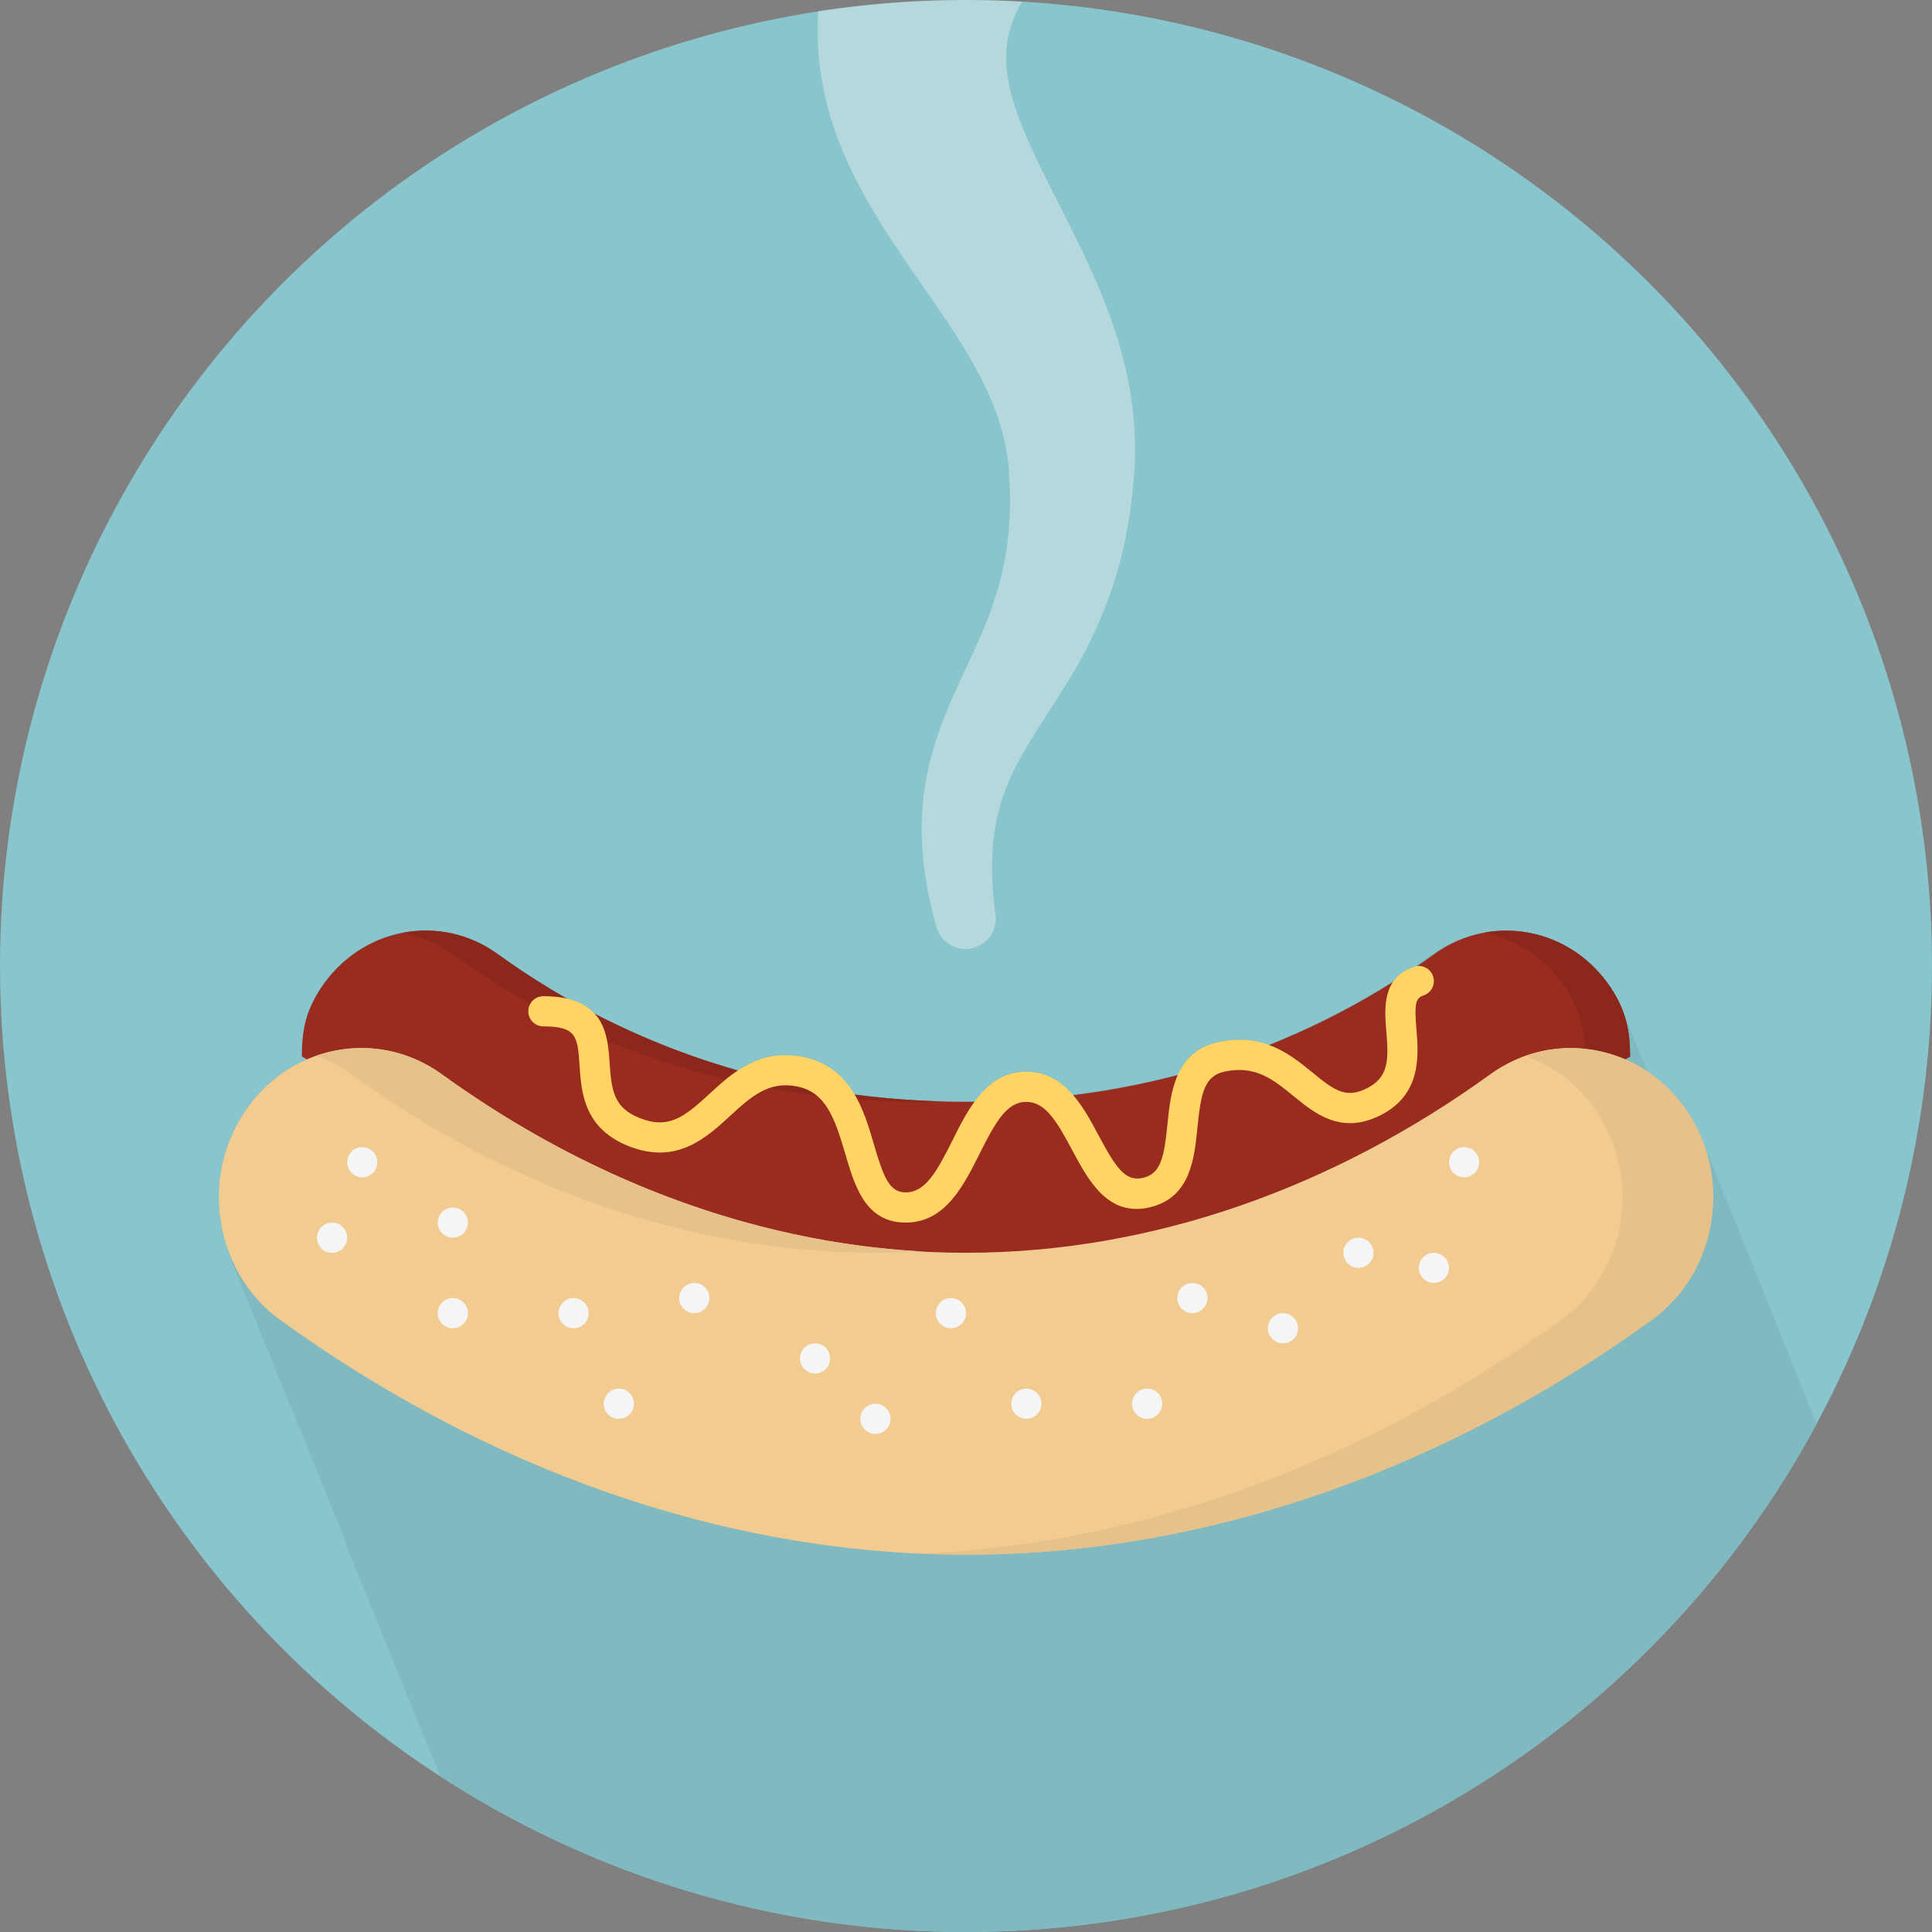
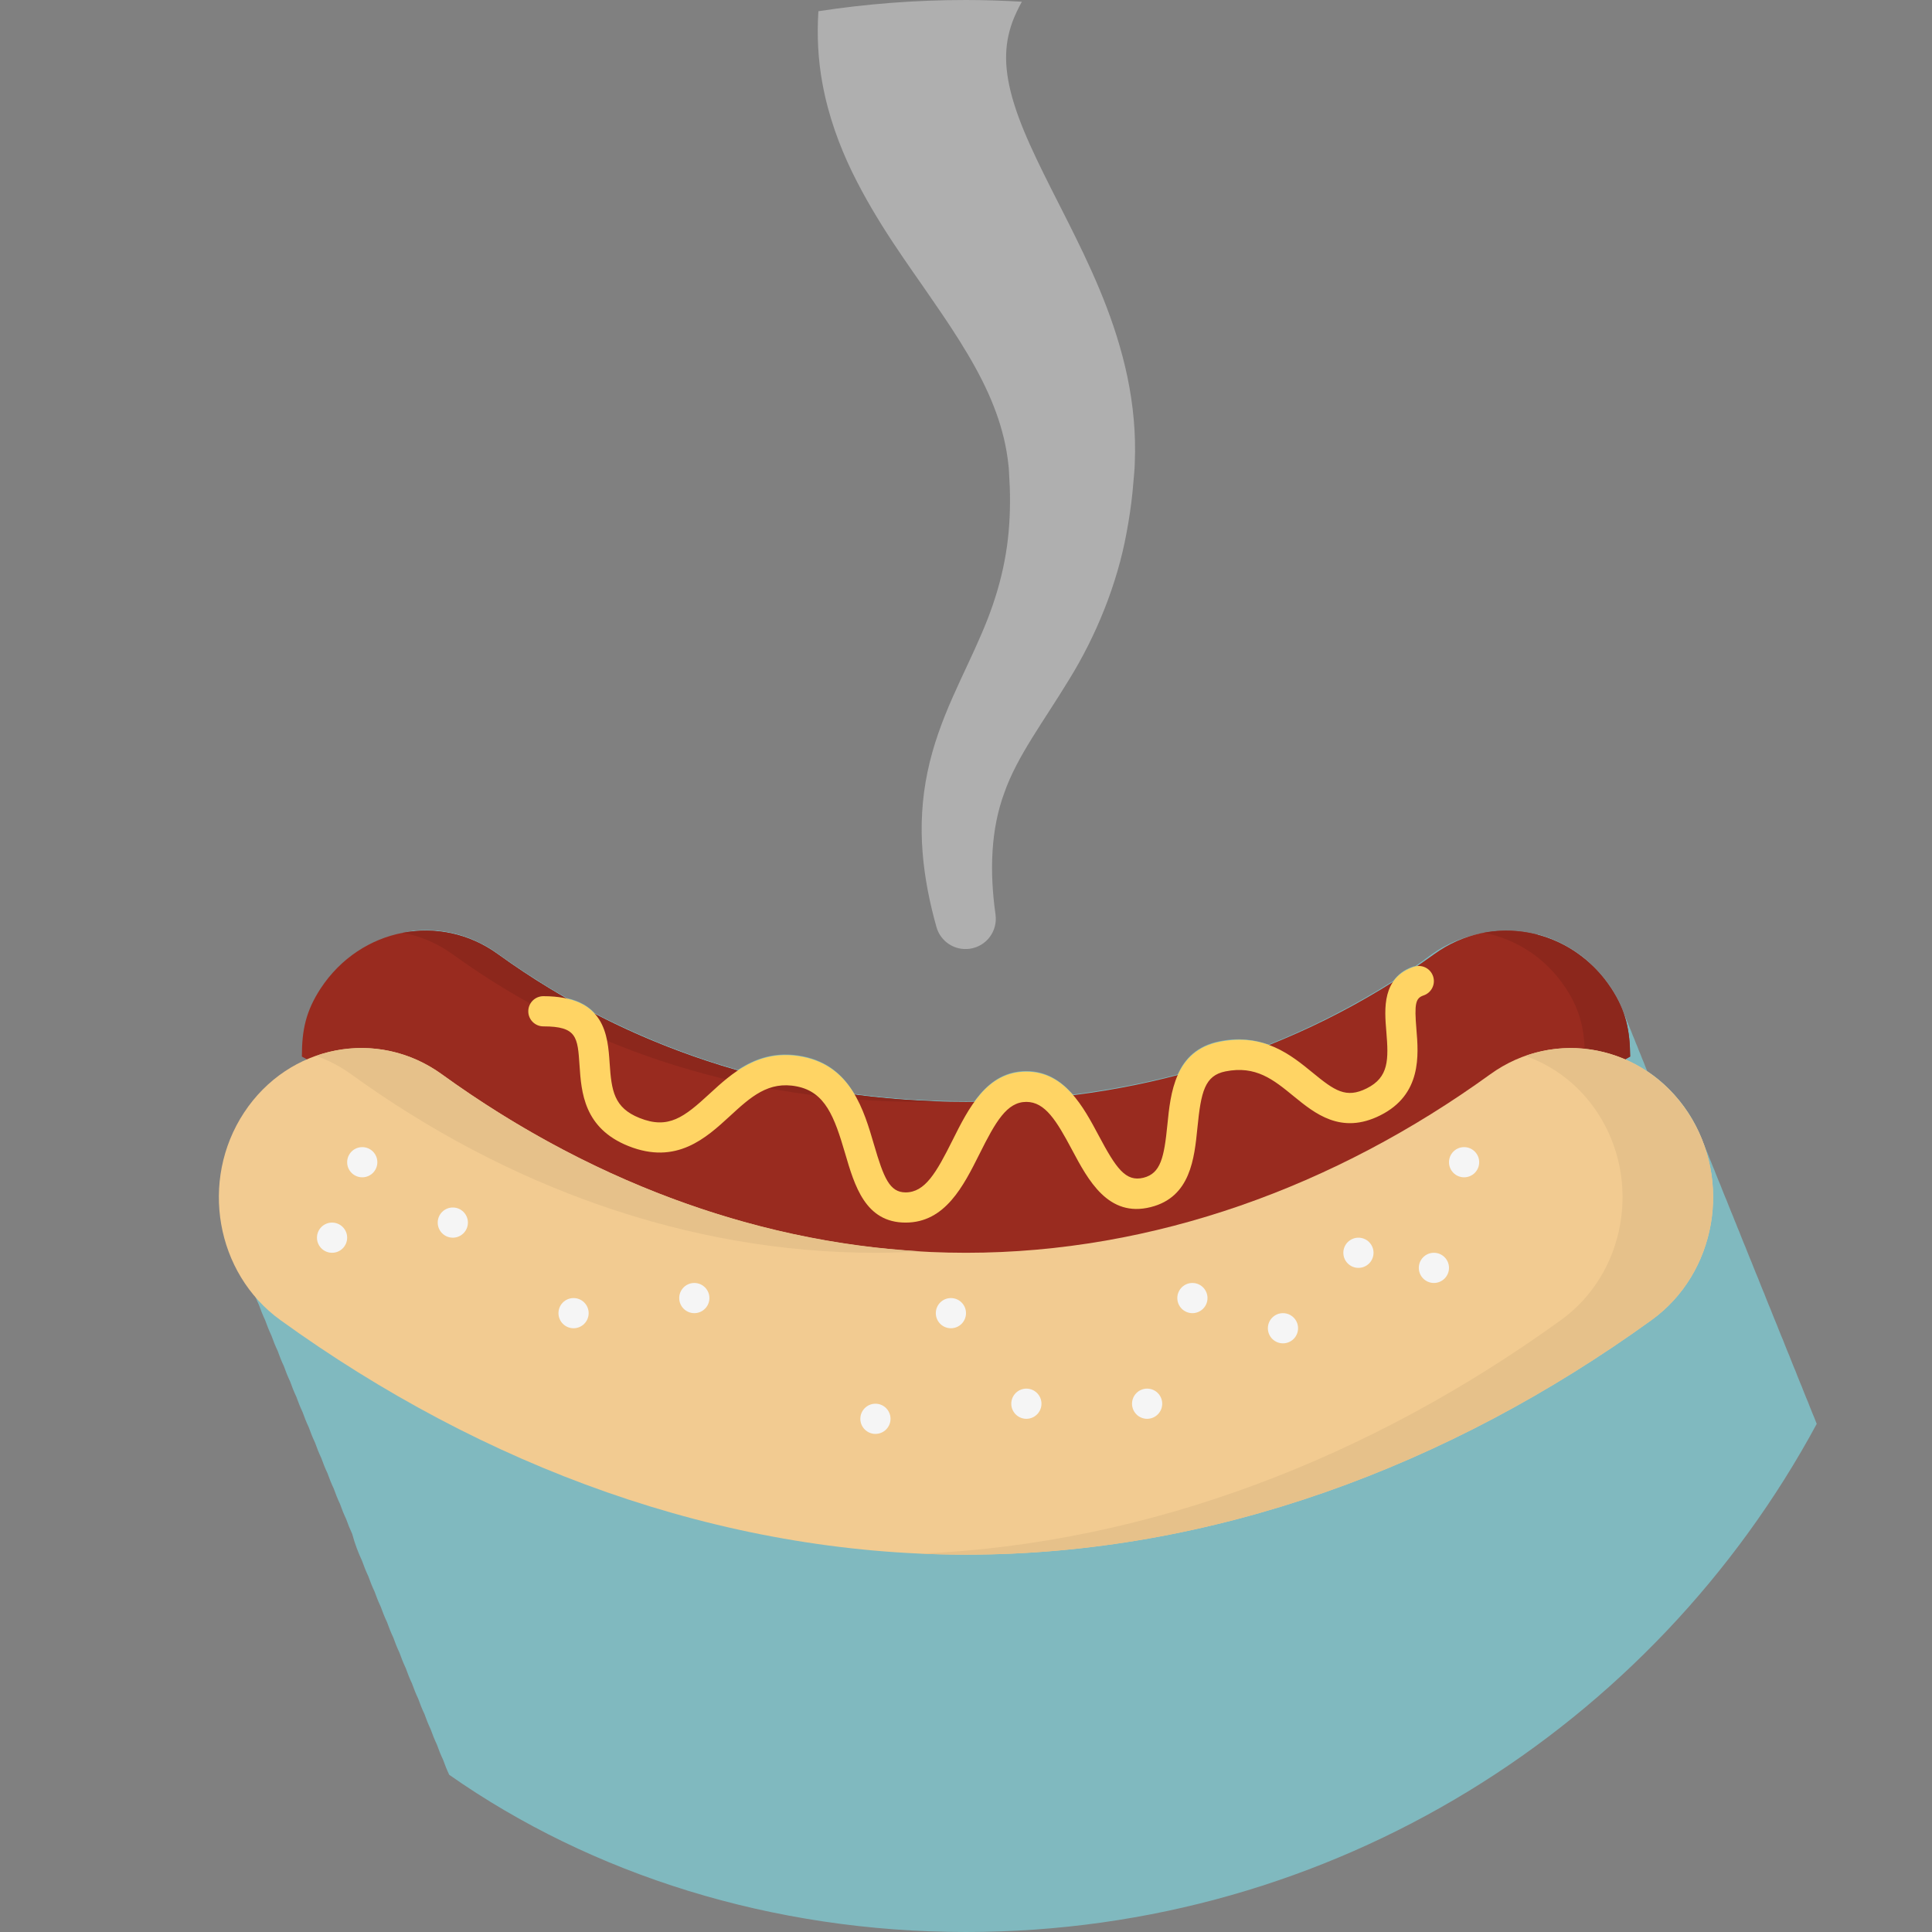
<svg xmlns="http://www.w3.org/2000/svg" height="800px" width="800px" version="1.1" id="Layer_1" viewBox="0 0 512 512" xml:space="preserve">
  <rect x="0" y="0" width="512" height="512" fill="#808080" stroke="none" />
-   <circle style="fill:#88C5CC;" cx="256" cy="256" r="256" />
-   <path style="fill:#80B9BF;" d="M481.452,377.336c-0.08-0.184-0.144-0.376-0.228-0.564c-0.272-0.744-0.572-1.464-0.888-2.188  c-0.24-0.64-0.496-1.272-0.768-1.916c-0.268-0.744-0.568-1.468-0.888-2.196c-0.24-0.64-0.496-1.272-0.768-1.908  c-0.268-0.736-0.564-1.46-0.88-2.18c-0.24-0.64-0.496-1.268-0.768-1.912c-0.272-0.748-0.576-1.488-0.9-2.224  c-0.236-0.632-0.484-1.256-0.756-1.888c-0.272-0.748-0.576-1.48-0.9-2.22c-0.236-0.632-0.484-1.252-0.756-1.888  c-0.272-0.748-0.572-1.476-0.9-2.22c-0.236-0.624-0.484-1.248-0.752-1.86c-0.28-0.752-0.58-1.5-0.908-2.244  c-0.24-0.628-0.492-1.252-0.756-1.876c-0.276-0.752-0.58-1.484-0.9-2.22c-0.24-0.632-0.492-1.264-0.764-1.908  c-0.272-0.744-0.572-1.464-0.892-2.196c-0.24-0.64-0.492-1.272-0.764-1.912c-0.272-0.732-0.564-1.456-0.884-2.176  c-0.24-0.644-0.5-1.28-0.772-1.92c-0.272-0.74-0.572-1.46-0.892-2.196c-0.24-0.64-0.492-1.264-0.764-1.904  c-0.272-0.74-0.572-1.468-0.892-2.196c-0.236-0.636-0.488-1.264-0.76-1.896c-0.276-0.752-0.576-1.484-0.904-2.228  c-0.236-0.616-0.48-1.252-0.752-1.86c-0.272-0.752-0.58-1.5-0.904-2.244c-0.24-0.632-0.492-1.252-0.76-1.884  c-0.272-0.752-0.576-1.484-0.9-2.22c-0.236-0.632-0.488-1.256-0.756-1.884c-0.272-0.752-0.576-1.484-0.9-2.224  c-0.236-0.628-0.492-1.252-0.756-1.884c-0.272-0.752-0.576-1.484-0.9-2.224c-0.236-0.62-0.484-1.252-0.752-1.86  c-0.276-0.752-0.58-1.492-0.904-2.232c-0.24-0.636-0.496-1.268-0.768-1.912c-1.044-2.812-2.372-5.548-4.076-8.136  c-0.68-1.036-1.412-2.02-2.168-2.964c-0.252-0.312-0.512-0.6-0.772-0.908c-0.524-0.616-1.06-1.232-1.608-1.796  c-0.32-0.332-0.644-0.648-0.972-0.964c-0.528-0.512-1.076-1.004-1.624-1.48c-0.352-0.304-0.7-0.6-1.068-0.9  c-0.572-0.452-1.156-0.884-1.752-1.296c-0.28-0.204-0.56-0.408-0.84-0.592c-0.172-0.428-0.332-0.868-0.528-1.304  c-0.244-0.672-0.512-1.352-0.82-2.032c-0.252-0.688-0.524-1.376-0.836-2.068c-0.244-0.676-0.512-1.352-0.82-2.032  c-0.252-0.692-0.524-1.38-0.836-2.068c-0.244-0.672-0.504-1.344-0.812-2.02c-0.252-0.688-0.52-1.38-0.836-2.072  c-0.252-0.692-0.52-1.38-0.836-2.076c-0.756-2.1-1.812-4.212-3.252-6.408c-0.868-1.312-1.82-2.516-2.816-3.668  c-0.252-0.292-0.512-0.576-0.768-0.856c-0.952-1.04-1.944-2.016-2.996-2.9c-0.076-0.076-0.144-0.14-0.224-0.208  c-1.156-0.956-2.376-1.812-3.624-2.596c-0.252-0.148-0.492-0.292-0.744-0.436c-1.212-0.72-2.448-1.368-3.728-1.916  c-0.06-0.024-0.108-0.06-0.164-0.084c-1.412-0.592-2.852-1.084-4.312-1.472c-0.14-0.036-0.276,0.596-0.416,0.568  c-2.988-0.756-6.06-0.328-9.148-0.328c-0.016,0-0.032,0-0.052,0c-1.572,0-3.136,0-4.696,0c-0.008,0-1.276,0-1.276,0v-0.404  c-4,0.864-8.46,2.5-12.552,5.452c-1.568,1.128-2.836,2.088-4.416,3.176c-0.204,0.036-0.252-0.04-0.448,0.028  c-2.552,0.852-4.124,2.196-5.28,3.804c-10.624,6.712-21.656,12.356-33.092,16.916c-3.652-1.328-7.86-1.916-13.012-0.896  c-5.964,1.196-9.208,4.628-11.076,8.8c-9.104,2.396-18.376,4.14-27.776,5.324c-3.096-3.584-6.992-6.216-12.344-6.216  c-6.2,0-10.404,3.416-13.7,7.96c-0.768,0-1.528,0.04-2.3,0.04c-2.024,0-4.036-0.056-6.052-0.104  c-2.496-0.068-4.984-0.172-7.464-0.32c-0.2-0.008-0.396-0.02-0.592-0.032c-2.372-0.144-4.74-0.332-7.1-0.56  c-0.308-0.024-0.62-0.056-0.928-0.084c-2.26-0.224-4.512-0.48-6.76-0.76c-0.22-0.032-0.44-0.064-0.66-0.084  c-2.788-4.724-6.88-8.616-13.656-9.976c-7.152-1.424-12.664,0.584-17.22,3.604c-0.416-0.116-0.836-0.244-1.252-0.368  c-1.756-0.508-3.508-1.04-5.252-1.588c-0.832-0.26-1.66-0.552-2.488-0.824c-1.66-0.564-3.316-1.12-4.964-1.728  c-0.908-0.328-1.808-0.68-2.712-1.024c-1.56-0.584-3.12-1.188-4.668-1.812c-0.98-0.408-1.952-0.828-2.928-1.252  c-1.46-0.616-2.924-1.244-4.372-1.908c-1.06-0.476-2.104-0.992-3.156-1.484c-1.356-0.644-2.712-1.28-4.056-1.956  c-0.712-0.36-1.416-0.748-2.124-1.104c-1.612-1.788-3.948-3.196-7.296-3.968c-0.46-0.26-0.92-0.532-1.38-0.792  c-1.112-0.648-2.236-1.272-3.34-1.944c-1.424-0.868-2.832-1.776-4.24-2.684c-0.884-0.572-1.784-1.108-2.664-1.696  c-2.284-1.516-4.544-3.084-6.78-4.696c-0.956-0.696-1.932-1.324-2.924-1.9c-0.716-0.416-1.448-0.756-2.18-1.108  c-0.288-0.136-0.568-0.304-0.856-0.432c-1-0.44-2.02-0.836-3.044-1.172c-0.024-0.012-0.048-0.024-0.072-0.032  c-4.112-1.344-8.388-1.808-12.584-1.472c-0.096,0.008-0.196,0.004-0.296,0.02c-0.8,0.076-1.588,0.2-2.38,0.328  c-0.272,0.052-0.548,0.068-0.816,0.112l0,0c-8.508,1.624-16.432,6.66-21.736,14.7c-4.008,6.12-5.008,11.16-5.008,18.096l0.86,0.468  c-0.004,0.18-0.008,0.368-0.008,0.548c-6.32,2.848-11.992,7.468-16.176,13.844c-7.164,10.892-8.372,24.252-4.428,35.864  c0.668,2.576,1.572,5.076,2.704,7.456c0.488,1.388,1.032,2.748,1.66,4.072c0.484,1.384,1.028,2.744,1.652,4.056  c0.484,1.376,1.024,2.736,1.648,4.048c0.484,1.38,1.024,2.74,1.652,4.06c0.488,1.38,1.028,2.74,1.656,4.06  c0.488,1.384,1.024,2.744,1.652,4.06c0.484,1.38,1.024,2.736,1.652,4.056c0.484,1.38,1.024,2.74,1.648,4.06  c0.488,1.376,1.028,2.74,1.656,4.06c0.484,1.376,1.02,2.728,1.648,4.044c0.488,1.384,1.024,2.736,1.652,4.056  c0.488,1.384,1.024,2.752,1.656,4.072c0.484,1.372,1.02,2.724,1.648,4.036c0.484,1.376,1.02,2.74,1.652,4.052  c0.484,1.376,1.016,2.728,1.644,4.04c0.488,1.384,1.024,2.744,1.656,4.064c0.468,1.328,0.992,2.636,1.592,3.916  c0.664,2.46,1.536,4.86,2.62,7.156c0.484,1.384,1.028,2.752,1.656,4.072c0.484,1.376,1.024,2.732,1.648,4.048  c0.488,1.384,1.028,2.744,1.656,4.064c0.484,1.376,1.024,2.736,1.652,4.048c0.484,1.384,1.028,2.744,1.656,4.064  c0.484,1.376,1.024,2.736,1.648,4.048c0.484,1.376,1.024,2.744,1.652,4.056c0.488,1.392,1.028,2.752,1.656,4.072  c0.488,1.384,1.024,2.736,1.652,4.056c0.488,1.376,1.024,2.74,1.656,4.056c0.484,1.376,1.02,2.736,1.648,4.052  c0.488,1.38,1.028,2.74,1.656,4.06c0.484,1.376,1.02,2.736,1.648,4.04c0.472,1.348,1,2.664,1.608,3.944  C156.772,496.792,204.596,512,256,512C353.476,512,438.22,457.508,481.452,377.336z" />
+   <path style="fill:#80B9BF;" d="M481.452,377.336c-0.08-0.184-0.144-0.376-0.228-0.564c-0.272-0.744-0.572-1.464-0.888-2.188  c-0.24-0.64-0.496-1.272-0.768-1.916c-0.268-0.744-0.568-1.468-0.888-2.196c-0.24-0.64-0.496-1.272-0.768-1.908  c-0.268-0.736-0.564-1.46-0.88-2.18c-0.24-0.64-0.496-1.268-0.768-1.912c-0.272-0.748-0.576-1.488-0.9-2.224  c-0.236-0.632-0.484-1.256-0.756-1.888c-0.272-0.748-0.576-1.48-0.9-2.22c-0.236-0.632-0.484-1.252-0.756-1.888  c-0.272-0.748-0.572-1.476-0.9-2.22c-0.236-0.624-0.484-1.248-0.752-1.86c-0.28-0.752-0.58-1.5-0.908-2.244  c-0.24-0.628-0.492-1.252-0.756-1.876c-0.276-0.752-0.58-1.484-0.9-2.22c-0.24-0.632-0.492-1.264-0.764-1.908  c-0.272-0.744-0.572-1.464-0.892-2.196c-0.24-0.64-0.492-1.272-0.764-1.912c-0.272-0.732-0.564-1.456-0.884-2.176  c-0.24-0.644-0.5-1.28-0.772-1.92c-0.272-0.74-0.572-1.46-0.892-2.196c-0.24-0.64-0.492-1.264-0.764-1.904  c-0.272-0.74-0.572-1.468-0.892-2.196c-0.236-0.636-0.488-1.264-0.76-1.896c-0.276-0.752-0.576-1.484-0.904-2.228  c-0.236-0.616-0.48-1.252-0.752-1.86c-0.272-0.752-0.58-1.5-0.904-2.244c-0.24-0.632-0.492-1.252-0.76-1.884  c-0.272-0.752-0.576-1.484-0.9-2.22c-0.236-0.632-0.488-1.256-0.756-1.884c-0.272-0.752-0.576-1.484-0.9-2.224  c-0.236-0.628-0.492-1.252-0.756-1.884c-0.272-0.752-0.576-1.484-0.9-2.224c-0.236-0.62-0.484-1.252-0.752-1.86  c-0.276-0.752-0.58-1.492-0.904-2.232c-0.24-0.636-0.496-1.268-0.768-1.912c-1.044-2.812-2.372-5.548-4.076-8.136  c-0.68-1.036-1.412-2.02-2.168-2.964c-0.252-0.312-0.512-0.6-0.772-0.908c-0.524-0.616-1.06-1.232-1.608-1.796  c-0.32-0.332-0.644-0.648-0.972-0.964c-0.528-0.512-1.076-1.004-1.624-1.48c-0.352-0.304-0.7-0.6-1.068-0.9  c-0.572-0.452-1.156-0.884-1.752-1.296c-0.28-0.204-0.56-0.408-0.84-0.592c-0.172-0.428-0.332-0.868-0.528-1.304  c-0.244-0.672-0.512-1.352-0.82-2.032c-0.252-0.688-0.524-1.376-0.836-2.068c-0.244-0.676-0.512-1.352-0.82-2.032  c-0.252-0.692-0.524-1.38-0.836-2.068c-0.244-0.672-0.504-1.344-0.812-2.02c-0.252-0.688-0.52-1.38-0.836-2.072  c-0.252-0.692-0.52-1.38-0.836-2.076c-0.756-2.1-1.812-4.212-3.252-6.408c-0.868-1.312-1.82-2.516-2.816-3.668  c-0.252-0.292-0.512-0.576-0.768-0.856c-0.952-1.04-1.944-2.016-2.996-2.9c-0.076-0.076-0.144-0.14-0.224-0.208  c-1.156-0.956-2.376-1.812-3.624-2.596c-0.252-0.148-0.492-0.292-0.744-0.436c-1.212-0.72-2.448-1.368-3.728-1.916  c-0.06-0.024-0.108-0.06-0.164-0.084c-1.412-0.592-2.852-1.084-4.312-1.472c-0.14-0.036-0.276,0.596-0.416,0.568  c-2.988-0.756-6.06-0.328-9.148-0.328c-0.016,0-0.032,0-0.052,0c-1.572,0-3.136,0-4.696,0c-0.008,0-1.276,0-1.276,0v-0.404  c-4,0.864-8.46,2.5-12.552,5.452c-1.568,1.128-2.836,2.088-4.416,3.176c-0.204,0.036-0.252-0.04-0.448,0.028  c-2.552,0.852-4.124,2.196-5.28,3.804c-10.624,6.712-21.656,12.356-33.092,16.916c-3.652-1.328-7.86-1.916-13.012-0.896  c-5.964,1.196-9.208,4.628-11.076,8.8c-9.104,2.396-18.376,4.14-27.776,5.324c-3.096-3.584-6.992-6.216-12.344-6.216  c-6.2,0-10.404,3.416-13.7,7.96c-0.768,0-1.528,0.04-2.3,0.04c-2.024,0-4.036-0.056-6.052-0.104  c-2.496-0.068-4.984-0.172-7.464-0.32c-0.2-0.008-0.396-0.02-0.592-0.032c-2.372-0.144-4.74-0.332-7.1-0.56  c-0.308-0.024-0.62-0.056-0.928-0.084c-2.26-0.224-4.512-0.48-6.76-0.76c-0.22-0.032-0.44-0.064-0.66-0.084  c-2.788-4.724-6.88-8.616-13.656-9.976c-7.152-1.424-12.664,0.584-17.22,3.604c-0.416-0.116-0.836-0.244-1.252-0.368  c-1.756-0.508-3.508-1.04-5.252-1.588c-0.832-0.26-1.66-0.552-2.488-0.824c-1.66-0.564-3.316-1.12-4.964-1.728  c-0.908-0.328-1.808-0.68-2.712-1.024c-1.56-0.584-3.12-1.188-4.668-1.812c-0.98-0.408-1.952-0.828-2.928-1.252  c-1.46-0.616-2.924-1.244-4.372-1.908c-1.06-0.476-2.104-0.992-3.156-1.484c-1.356-0.644-2.712-1.28-4.056-1.956  c-0.712-0.36-1.416-0.748-2.124-1.104c-1.612-1.788-3.948-3.196-7.296-3.968c-0.46-0.26-0.92-0.532-1.38-0.792  c-1.112-0.648-2.236-1.272-3.34-1.944c-1.424-0.868-2.832-1.776-4.24-2.684c-0.884-0.572-1.784-1.108-2.664-1.696  c-2.284-1.516-4.544-3.084-6.78-4.696c-0.956-0.696-1.932-1.324-2.924-1.9c-0.716-0.416-1.448-0.756-2.18-1.108  c-0.288-0.136-0.568-0.304-0.856-0.432c-1-0.44-2.02-0.836-3.044-1.172c-0.024-0.012-0.048-0.024-0.072-0.032  c-4.112-1.344-8.388-1.808-12.584-1.472c-0.096,0.008-0.196,0.004-0.296,0.02c-0.272,0.052-0.548,0.068-0.816,0.112l0,0c-8.508,1.624-16.432,6.66-21.736,14.7c-4.008,6.12-5.008,11.16-5.008,18.096l0.86,0.468  c-0.004,0.18-0.008,0.368-0.008,0.548c-6.32,2.848-11.992,7.468-16.176,13.844c-7.164,10.892-8.372,24.252-4.428,35.864  c0.668,2.576,1.572,5.076,2.704,7.456c0.488,1.388,1.032,2.748,1.66,4.072c0.484,1.384,1.028,2.744,1.652,4.056  c0.484,1.376,1.024,2.736,1.648,4.048c0.484,1.38,1.024,2.74,1.652,4.06c0.488,1.38,1.028,2.74,1.656,4.06  c0.488,1.384,1.024,2.744,1.652,4.06c0.484,1.38,1.024,2.736,1.652,4.056c0.484,1.38,1.024,2.74,1.648,4.06  c0.488,1.376,1.028,2.74,1.656,4.06c0.484,1.376,1.02,2.728,1.648,4.044c0.488,1.384,1.024,2.736,1.652,4.056  c0.488,1.384,1.024,2.752,1.656,4.072c0.484,1.372,1.02,2.724,1.648,4.036c0.484,1.376,1.02,2.74,1.652,4.052  c0.484,1.376,1.016,2.728,1.644,4.04c0.488,1.384,1.024,2.744,1.656,4.064c0.468,1.328,0.992,2.636,1.592,3.916  c0.664,2.46,1.536,4.86,2.62,7.156c0.484,1.384,1.028,2.752,1.656,4.072c0.484,1.376,1.024,2.732,1.648,4.048  c0.488,1.384,1.028,2.744,1.656,4.064c0.484,1.376,1.024,2.736,1.652,4.048c0.484,1.384,1.028,2.744,1.656,4.064  c0.484,1.376,1.024,2.736,1.648,4.048c0.484,1.376,1.024,2.744,1.652,4.056c0.488,1.392,1.028,2.752,1.656,4.072  c0.488,1.384,1.024,2.736,1.652,4.056c0.488,1.376,1.024,2.74,1.656,4.056c0.484,1.376,1.02,2.736,1.648,4.052  c0.488,1.38,1.028,2.74,1.656,4.06c0.484,1.376,1.02,2.736,1.648,4.04c0.472,1.348,1,2.664,1.608,3.944  C156.772,496.792,204.596,512,256,512C353.476,512,438.22,457.508,481.452,377.336z" />
  <path style="opacity:0.4;fill:#F5F5F5;enable-background:new    ;" d="M270.804,0.456C265.9,0.176,260.972,0,256,0  c-13.3,0-26.36,1.016-39.116,2.972c-0.42,6.456-0.08,12.996,1.068,19.136c1.592,8.724,4.528,16.564,7.84,23.424  c6.732,13.752,14.636,24.184,21.352,34.036c6.78,9.78,12.584,18.868,16.168,28.008c1.796,4.568,3.06,9.128,3.708,13.812l0.216,1.752  c0.032,0.224,0.06,0.752,0.088,0.72l0.068,1.156l0.208,4.064c0.096,2.68,0.084,5.328-0.04,7.952  c-0.46,10.58-2.888,20.46-7.452,30.96c-2.236,5.264-4.984,10.772-7.668,16.836c-2.672,6.036-5.196,12.736-6.644,19.78  c-1.488,7.044-1.856,14.296-1.308,21.2c0.54,6.916,1.904,13.532,3.68,19.86c1.064,3.808,4.808,6.336,8.832,5.76  c4.388-0.604,7.432-4.664,6.824-9.048l-0.008-0.076c-1.612-11.48-1.236-22.568,2.34-32.2c3.388-9.704,10.284-18.68,17.208-30.084  c6.972-11.272,12.72-25.08,15.22-39.02c0.656-3.484,1.172-6.98,1.532-10.456l0.46-5.188l0.088-1.156l0.068-1.592l0.072-2.86  c0.068-7.648-0.908-15.284-2.624-22.54c-3.444-14.56-9.584-27.312-15.316-38.724c-5.752-11.388-11.26-21.776-14.076-30.828  c-1.416-4.5-2.124-8.552-2.16-12.06c-0.036-3.532,0.528-6.56,1.628-9.664C268.908,4.168,269.764,2.332,270.804,0.456z" />
  <path style="fill:#992B1F;" d="M80,280c0-6.936,1-11.98,5.008-18.1c10.58-16.04,31.588-20.116,46.888-9.044  C168.564,279.372,211.492,292,256,292s87.416-12.628,124.08-39.144c15.328-11.076,36.344-6.996,46.888,9.044  c3.94,6.016,5,11.292,5.036,18.1L257.16,377.668L80,280z" />
  <g>
    <path style="fill:#8C271C;" d="M119.9,252.856C156.564,279.372,199.492,292,244,292c2.004,0,4-0.056,6-0.1   c-42.36-1.084-83.084-13.724-118.1-39.044c-7.632-5.524-16.684-7.268-25.156-5.656C111.332,248.064,115.82,249.908,119.9,252.856z" />
    <path style="fill:#8C271C;" d="M426.964,261.9c-7.732-11.752-21.088-17.06-33.716-14.7c8.516,1.628,16.428,6.66,21.716,14.7   c3.94,6.016,5,11.292,5.036,18.1l-168.88,94.34l6.04,3.328L432,280C431.964,273.192,430.908,267.916,426.964,261.9z" />
  </g>
  <path style="fill:#F2CB91;" d="M256,412c-65.168,0-128.004-23.36-181.708-62.176c-17.144-12.38-21.44-36.996-9.62-54.968  c11.82-17.976,35.316-22.556,52.46-10.12C158.164,314.4,206.2,332,256,332s97.844-17.6,138.876-47.264  c17.144-12.424,40.64-7.852,52.46,10.12s7.488,42.588-9.656,54.968C383.98,388.64,321.168,412,256,412z" />
  <g>
    <path style="fill:#E6C18A;" d="M93.132,284.736C134.164,314.4,182.2,332,232,332c4.012,0,8.012-0.156,12-0.384   c-45.492-2.584-89.144-19.612-126.868-46.892c-10.148-7.36-22.504-8.716-33.364-4.908C87.012,280.98,90.172,282.584,93.132,284.736   z" />
    <path style="fill:#E6C18A;" d="M447.336,294.856c-9.78-14.872-27.544-20.54-43.092-15.028c7.484,2.628,14.268,7.692,19.092,15.028   c11.82,17.972,7.488,42.588-9.656,54.968c-50.4,36.424-108.82,59.24-169.684,61.912c3.992,0.172,7.992,0.264,12,0.264   c65.168,0,127.98-23.36,181.684-62.176C454.828,337.444,459.156,312.828,447.336,294.856z" />
  </g>
  <path style="fill:#FFD464;" d="M240,324c-10.672,0-13.52-9.752-16.036-18.344c-2.848-9.744-5.276-16.244-12.752-17.736  c-7.572-1.524-12.308,2.82-17.768,7.844c-6.32,5.804-14.176,13.048-26.932,7.94c-11.812-4.728-12.456-14.328-12.928-21.34  C153.08,274.824,152.888,272,144,272c-2.208,0-4-1.788-4-4s1.792-4,4-4c16.368,0,17.06,10.308,17.568,17.84  c0.484,7.188,1.124,11.732,7.92,14.44c7.688,3.084,11.856-0.252,18.544-6.412c5.868-5.4,13.168-12.12,24.752-9.792  c12.78,2.556,16.152,14.08,18.856,23.336c2.56,8.752,4.124,12.584,8.356,12.584c5.156,0,8.132-5.216,12.42-13.788  c4.268-8.536,9.104-18.212,19.58-18.212c10.152,0,15.144,9.38,19.156,16.916c4.628,8.696,7.144,12.36,11.872,11.204  c4.58-1.144,5.484-5.384,6.352-14.116c0.824-8.252,1.948-19.556,13.832-21.92c11.772-2.36,18.924,3.5,24.676,8.204  c5.788,4.744,8.82,6.896,14.32,4.14c5.884-2.936,5.8-7.628,5.188-15.052c-0.508-6.048-1.196-14.324,7.336-17.168  c2.096-0.708,4.36,0.432,5.056,2.532c0.704,2.092-0.428,4.36-2.524,5.064c-2.14,0.716-2.456,2.216-1.9,8.916  c0.58,6.916,1.444,17.352-9.58,22.868c-10.392,5.204-17.36-0.516-22.968-5.096c-5.36-4.388-10-8.16-18.04-6.56  c-5.5,1.096-6.492,5.384-7.436,14.88c-0.82,8.22-1.836,18.44-12.372,21.084c-11.288,2.852-16.6-7.172-20.88-15.204  c-4.076-7.656-7.112-12.676-12.088-12.676c-5.156,0-8.132,5.212-12.416,13.788C255.312,314.324,250.472,324,240,324z" />
  <g>
    <circle style="fill:#F5F5F5;" cx="96" cy="308" r="4" />
    <circle style="fill:#F5F5F5;" cx="88" cy="328" r="4" />
    <circle style="fill:#F5F5F5;" cx="120" cy="324" r="4" />
-     <circle style="fill:#F5F5F5;" cx="120" cy="348" r="4" />
-     <circle style="fill:#F5F5F5;" cx="164" cy="372" r="4" />
-     <circle style="fill:#F5F5F5;" cx="216" cy="360" r="4" />
    <circle style="fill:#F5F5F5;" cx="232" cy="376" r="4" />
    <circle style="fill:#F5F5F5;" cx="272" cy="372" r="4" />
    <circle style="fill:#F5F5F5;" cx="316" cy="344" r="4" />
    <circle style="fill:#F5F5F5;" cx="252" cy="348" r="4" />
    <circle style="fill:#F5F5F5;" cx="304" cy="372" r="4" />
    <circle style="fill:#F5F5F5;" cx="360" cy="332" r="4" />
    <circle style="fill:#F5F5F5;" cx="340" cy="352" r="4" />
    <circle style="fill:#F5F5F5;" cx="380" cy="336" r="4" />
    <circle style="fill:#F5F5F5;" cx="388" cy="308" r="4" />
    <circle style="fill:#F5F5F5;" cx="184" cy="344" r="4" />
    <circle style="fill:#F5F5F5;" cx="152" cy="348" r="4" />
  </g>
</svg>